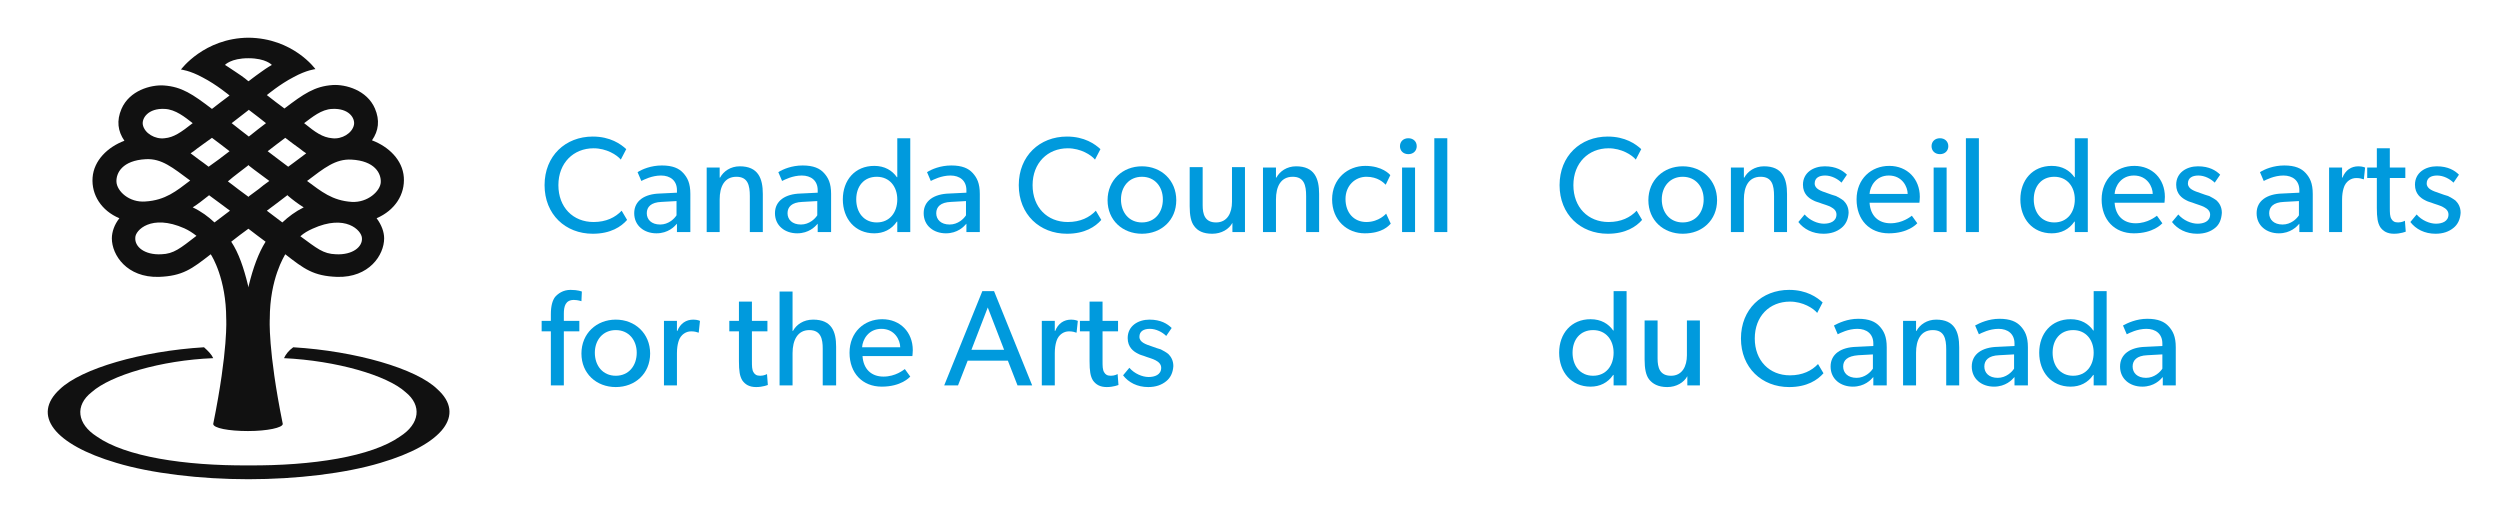
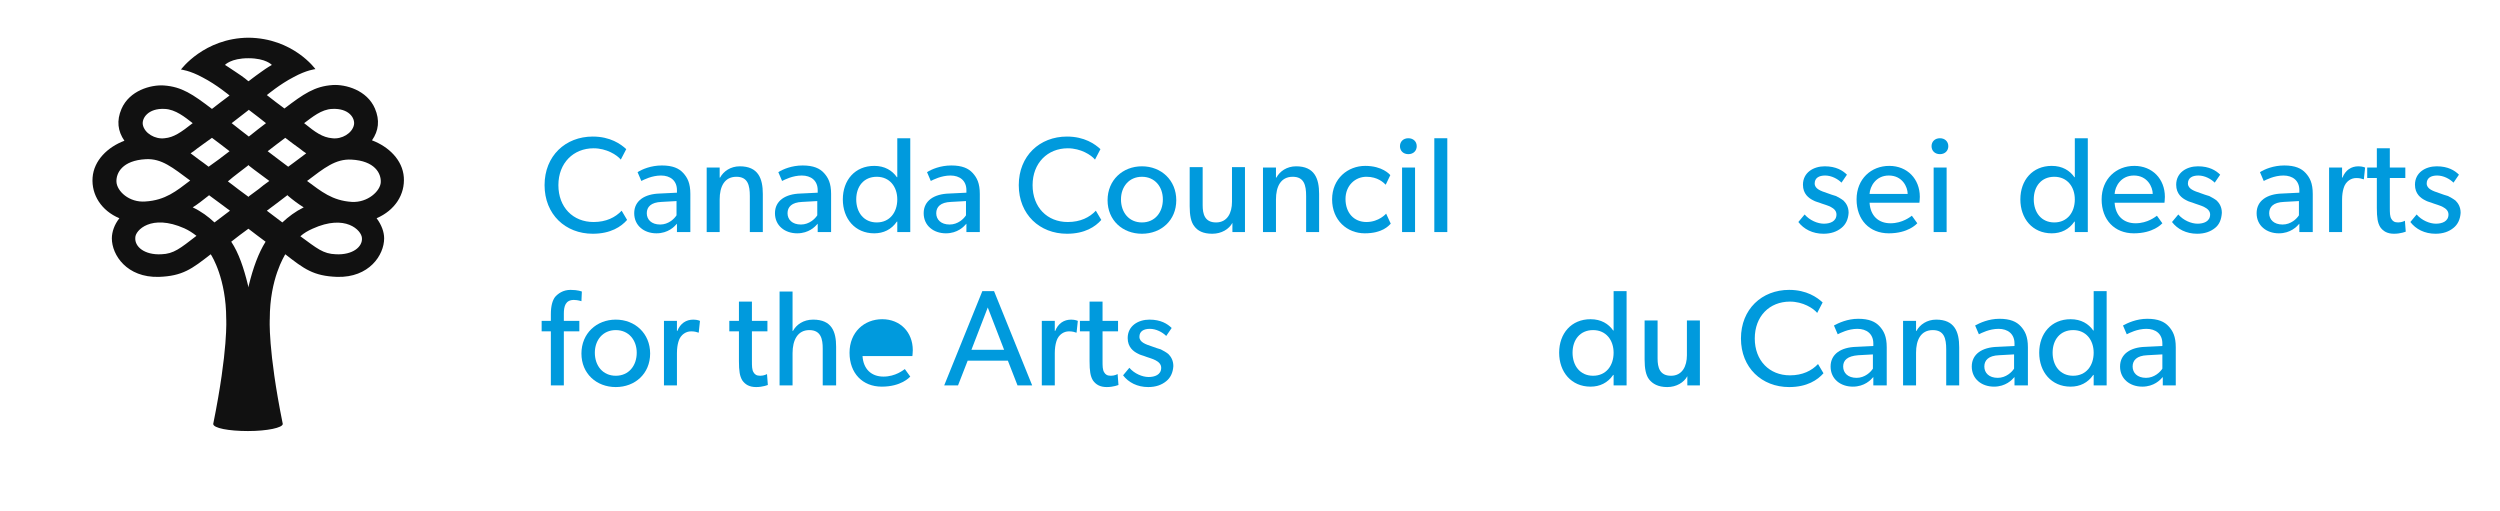
<svg xmlns="http://www.w3.org/2000/svg" version="1.1" id="Layer_1" x="0px" y="0px" viewBox="0 0 596.8 122" style="enable-background:new 0 0 596.8 122;" xml:space="preserve">
  <style type="text/css">
	.st0{fill:#009ADD;}
	.st1{fill:#111111;}
</style>
  <g>
    <g>
      <g>
-         <path class="st0" d="M392,52.5c-1.4,1.6-3.9,3.3-8.2,3.3c-6.5,0-11.5-4.6-11.5-11.6c0-7,5-11.6,11.5-11.6c4.2,0,6.7,1.8,8,3     l-1.3,2.5c-0.9-1.1-3.4-2.7-6.5-2.7c-4.8,0-8.4,3.5-8.4,8.8c0,5.3,3.5,8.8,8.4,8.8c3,0,5.2-1.1,6.7-2.7L392,52.5z" />
-         <path class="st0" d="M401.7,55.8c-4.6,0-8.2-3.2-8.2-8c0-4.8,3.6-8.1,8.2-8.1c4.6,0,8.2,3.3,8.2,8.1     C409.9,52.6,406.3,55.8,401.7,55.8z M401.7,42.2c-3.1,0-5,2.4-5,5.4c0,3.1,1.9,5.5,5,5.5c3.1,0,5-2.4,5-5.5     C406.7,44.6,404.8,42.2,401.7,42.2z" />
-         <path class="st0" d="M426.6,55.4h-3.1v-8.6c0-2.6-0.5-4.6-3.2-4.6c-2.9,0-4,2.4-4,5.4v7.8h-3.1V40h3.1l0,2.4h0.1     c0.8-1.5,2.5-2.7,4.7-2.7c4.4,0,5.5,2.9,5.5,6.6V55.4z" />
        <path class="st0" d="M439.6,54.4c-1.1,0.9-2.5,1.4-4.3,1.4c-2.6,0-4.7-1.1-6-2.8l1.5-1.8c1.2,1.4,3.1,2.2,4.6,2.2     c1.4,0,3-0.5,3-2.2s-2.4-2.2-3.5-2.6c-1-0.4-1.4-0.4-2.1-0.8c-1-0.5-2.4-1.5-2.4-3.7c0-2.9,2.5-4.4,5.2-4.4c2.7,0,4.3,1,5.3,2     l-1.3,1.9c-0.9-0.9-2.4-1.7-3.9-1.7c-1.5,0-2.5,0.6-2.5,1.9c0,1.3,1.5,1.8,3,2.3c0.8,0.3,1.4,0.5,2.1,0.7     c0.6,0.3,1.3,0.7,1.8,1.1c0.6,0.6,1.2,1.5,1.2,2.9C441.2,52.4,440.6,53.6,439.6,54.4z" />
        <path class="st0" d="M458.2,48.4h-11.9c0.2,3.1,2.1,4.9,5,4.9c2.9,0,4.8-1.6,5.1-1.8l1.3,1.8c-0.2,0.2-2.2,2.4-6.8,2.4     c-4.6,0-7.7-3.2-7.7-8.1c0-4.9,3.5-8,7.8-8c4.3,0,7.3,3.1,7.3,7.4C458.3,47.6,458.2,48.4,458.2,48.4z M455.4,46.3     c0-1.7-1.3-4.4-4.5-4.4c-3.1,0-4.5,2.6-4.6,4.4H455.4z" />
        <path class="st0" d="M463.1,36.8c-1.2,0-2-0.8-2-1.9c0-1.1,0.8-1.9,2-1.9c1.2,0,2,0.8,2,1.9C465.1,36,464.3,36.8,463.1,36.8z      M464.7,55.4h-3.1V40h3.1V55.4z" />
-         <path class="st0" d="M472.4,55.4h-3.1V33h3.1V55.4z" />
        <path class="st0" d="M498.3,55.4h-3v-2.5h-0.1c-1.3,1.9-3.2,2.8-5.4,2.8c-4.6,0-7.5-3.5-7.5-8.1c0-4.6,2.9-8,7.5-8     c2.5,0,4.3,1.1,5.4,2.7h0.1V33h3.1V55.4z M490.4,42.2c-3.1,0-4.9,2.3-4.9,5.4c0,3.1,1.8,5.5,4.9,5.5c3.1,0,4.9-2.4,4.9-5.5     C495.3,44.6,493.5,42.2,490.4,42.2z" />
        <path class="st0" d="M516.7,48.4h-11.9c0.2,3.1,2.1,4.9,5,4.9c2.9,0,4.8-1.6,5.1-1.8l1.3,1.8c-0.2,0.2-2.2,2.4-6.8,2.4     c-4.6,0-7.7-3.2-7.7-8.1c0-4.9,3.5-8,7.8-8c4.3,0,7.3,3.1,7.3,7.4C516.8,47.6,516.7,48.4,516.7,48.4z M513.9,46.3     c0-1.7-1.3-4.4-4.5-4.4c-3.1,0-4.5,2.6-4.6,4.4H513.9z" />
        <path class="st0" d="M528.8,54.4c-1.1,0.9-2.5,1.4-4.3,1.4c-2.6,0-4.7-1.1-6-2.8l1.5-1.8c1.2,1.4,3.1,2.2,4.6,2.2     c1.4,0,3-0.5,3-2.2S525,49,524,48.6c-1-0.4-1.4-0.4-2.1-0.8c-1-0.5-2.4-1.5-2.4-3.7c0-2.9,2.5-4.4,5.2-4.4c2.7,0,4.3,1,5.3,2     l-1.3,1.9c-0.9-0.9-2.4-1.7-3.9-1.7c-1.5,0-2.5,0.6-2.5,1.9c0,1.3,1.5,1.8,3,2.3c0.8,0.3,1.4,0.5,2.1,0.7     c0.6,0.3,1.3,0.7,1.8,1.1c0.6,0.6,1.2,1.5,1.2,2.9C530.3,52.4,529.8,53.6,528.8,54.4z" />
        <path class="st0" d="M551.9,55.4h-3l0-2c-0.6,0.7-2.1,2.3-4.9,2.3c-2.9,0-5.3-1.8-5.3-4.8c0-3,2.5-4.6,6.1-4.7l4.1-0.2v-0.6     c0-2.3-1.6-3.5-3.8-3.5c-2.2,0-4.1,1-4.7,1.3l-0.9-2.1c1.1-0.7,3.2-1.6,5.8-1.6c2.6,0,4.1,0.7,5.1,1.8c1,1.1,1.7,2.4,1.7,5V55.4z      M548.8,48l-3.6,0.2c-2.5,0.1-3.5,1.2-3.5,2.7c0,1.5,1.1,2.7,3.2,2.7c2,0,3.4-1.4,3.9-2.2V48z" />
        <path class="st0" d="M564.3,42.8h-0.1c-0.3-0.1-0.8-0.3-1.7-0.3c-1.4,0-2.2,0.9-2.5,1.3c-0.3,0.4-0.9,1.6-0.9,3.9v7.7h-3.1V40     h3.1l0,2.4h0.1c0.7-1.8,2.1-2.7,3.8-2.7c1,0,1.6,0.3,1.6,0.3L564.3,42.8z" />
        <path class="st0" d="M574.3,55.3c0,0-1.2,0.5-2.8,0.5c-1.6,0-2.6-0.6-3.3-1.6c-0.6-1-0.8-2.2-0.8-4.6v-7.1h-2.3V40h2.3v-4.6h3.1     V40h3.7v2.5h-3.7v7c0,1.3,0,2.2,0.4,2.8c0.3,0.5,0.7,0.8,1.6,0.8c0.9,0,1.6-0.4,1.6-0.4L574.3,55.3z" />
        <path class="st0" d="M585.7,54.4c-1.1,0.9-2.5,1.4-4.3,1.4c-2.6,0-4.7-1.1-6-2.8l1.5-1.8c1.2,1.4,3.1,2.2,4.6,2.2     c1.4,0,3-0.5,3-2.2s-2.4-2.2-3.5-2.6c-1-0.4-1.4-0.4-2.1-0.8c-1-0.5-2.4-1.5-2.4-3.7c0-2.9,2.5-4.4,5.2-4.4c2.7,0,4.3,1,5.3,2     l-1.3,1.9c-0.9-0.9-2.4-1.7-3.9-1.7c-1.5,0-2.5,0.6-2.5,1.9c0,1.3,1.5,1.8,3,2.3c0.8,0.3,1.4,0.5,2.1,0.7     c0.6,0.3,1.3,0.7,1.8,1.1c0.6,0.6,1.2,1.5,1.2,2.9C587.3,52.4,586.7,53.6,585.7,54.4z" />
        <path class="st0" d="M388.2,92h-3v-2.5h-0.1c-1.3,1.9-3.2,2.8-5.4,2.8c-4.6,0-7.5-3.5-7.5-8.1c0-4.6,2.9-8,7.5-8     c2.5,0,4.3,1.1,5.4,2.7h0.1v-9.4h3.1V92z M380.3,78.8c-3.1,0-4.9,2.3-4.9,5.4c0,3.1,1.8,5.5,4.9,5.5c3.1,0,4.9-2.4,4.9-5.5     C385.2,81.2,383.4,78.8,380.3,78.8z" />
        <path class="st0" d="M405.8,92h-3l0-2.2c-0.8,1.5-2.6,2.6-4.8,2.6c-2.2,0-3.5-0.8-4.3-1.8c-0.8-1-1.1-2.6-1.1-4.8v-9.3h3.1v9.1     c0,2.1,0.5,4.1,3.2,4.1c2.7,0,3.8-2.3,3.8-4.9v-8.3h3.1V92z" />
        <path class="st0" d="M435.3,89.1c-1.4,1.6-3.9,3.3-8.2,3.3c-6.5,0-11.5-4.6-11.5-11.6c0-7,5-11.6,11.5-11.6c4.2,0,6.7,1.8,8,3     l-1.3,2.5c-0.9-1.1-3.4-2.7-6.5-2.7c-4.9,0-8.4,3.5-8.4,8.8c0,5.3,3.5,8.8,8.4,8.8c3,0,5.2-1.1,6.7-2.7L435.3,89.1z" />
        <path class="st0" d="M450.2,92h-3l0-2c-0.6,0.7-2.1,2.3-4.9,2.3c-2.9,0-5.3-1.8-5.3-4.8c0-3,2.5-4.6,6.1-4.7l4.1-0.2v-0.6     c0-2.3-1.6-3.5-3.8-3.5c-2.2,0-4.1,1-4.7,1.3l-0.9-2.1c1.1-0.6,3.2-1.6,5.8-1.6c2.6,0,4.1,0.7,5.1,1.8c1,1.1,1.7,2.4,1.7,5V92z      M447.2,84.6l-3.6,0.2C441,85,440,86,440,87.5c0,1.5,1.1,2.7,3.2,2.7c2,0,3.4-1.4,3.9-2.2V84.6z" />
        <path class="st0" d="M467.7,92h-3.1v-8.6c0-2.6-0.5-4.6-3.2-4.6c-2.9,0-4,2.4-4,5.4V92h-3.1V76.6h3.1l0,2.4h0.1     c0.8-1.5,2.5-2.7,4.7-2.7c4.4,0,5.5,2.9,5.5,6.6V92z" />
        <path class="st0" d="M483.9,92h-3l0-2c-0.6,0.7-2.1,2.3-4.9,2.3c-2.9,0-5.3-1.8-5.3-4.8c0-3,2.5-4.6,6.1-4.7l4.1-0.2v-0.6     c0-2.3-1.6-3.5-3.8-3.5s-4.1,1-4.7,1.3l-0.9-2.1c1.1-0.6,3.2-1.6,5.8-1.6c2.6,0,4.1,0.7,5.1,1.8c1,1.1,1.7,2.4,1.7,5V92z      M480.8,84.6l-3.6,0.2c-2.5,0.1-3.5,1.2-3.5,2.7c0,1.5,1.1,2.7,3.2,2.7c2,0,3.4-1.4,3.9-2.2V84.6z" />
        <path class="st0" d="M502.8,92h-3v-2.5h-0.1c-1.3,1.9-3.2,2.8-5.4,2.8c-4.6,0-7.5-3.5-7.5-8.1c0-4.6,2.9-8,7.5-8     c2.5,0,4.3,1.1,5.4,2.7h0.1v-9.4h3.1V92z M494.9,78.8c-3.1,0-4.9,2.3-4.9,5.4c0,3.1,1.8,5.5,4.9,5.5c3.1,0,4.9-2.4,4.9-5.5     C499.8,81.2,498,78.8,494.9,78.8z" />
        <path class="st0" d="M519.3,92h-3l0-2c-0.6,0.7-2.1,2.3-4.9,2.3c-2.9,0-5.3-1.8-5.3-4.8c0-3,2.5-4.6,6-4.7l4.1-0.2v-0.6     c0-2.3-1.6-3.5-3.8-3.5c-2.2,0-4.1,1-4.7,1.3l-0.9-2.1c1.1-0.6,3.2-1.6,5.8-1.6s4.1,0.7,5.1,1.8c1,1.1,1.7,2.4,1.7,5V92z      M516.2,84.6l-3.6,0.2c-2.5,0.1-3.5,1.2-3.5,2.7c0,1.5,1.1,2.7,3.2,2.7c2,0,3.4-1.4,3.9-2.2V84.6z" />
      </g>
    </g>
    <g>
      <path class="st0" d="M149.7,52.5c-1.4,1.6-3.9,3.3-8.2,3.3c-6.5,0-11.5-4.6-11.5-11.6c0-7,5-11.6,11.5-11.6c4.2,0,6.7,1.8,8,3    l-1.3,2.5c-0.9-1.1-3.4-2.7-6.5-2.7c-4.8,0-8.4,3.5-8.4,8.8c0,5.3,3.5,8.8,8.4,8.8c3,0,5.2-1.1,6.7-2.7L149.7,52.5z" />
      <path class="st0" d="M164.6,55.4h-3l0-2c-0.6,0.7-2.1,2.3-4.9,2.3c-2.9,0-5.3-1.8-5.3-4.8c0-3,2.5-4.6,6.1-4.7l4.1-0.2v-0.6    c0-2.3-1.6-3.5-3.8-3.5c-2.2,0-4.1,1-4.7,1.3l-0.9-2.1c1.1-0.7,3.2-1.6,5.8-1.6c2.6,0,4.1,0.7,5.1,1.8c1,1.1,1.7,2.4,1.7,5V55.4z     M161.5,48l-3.6,0.2c-2.5,0.1-3.5,1.2-3.5,2.7c0,1.5,1.1,2.7,3.2,2.7c2,0,3.4-1.4,3.9-2.2V48z" />
      <path class="st0" d="M182.1,55.4h-3.1v-8.6c0-2.6-0.5-4.6-3.2-4.6c-2.9,0-4,2.4-4,5.4v7.8h-3.1V40h3.1l0,2.4h0.1    c0.8-1.5,2.5-2.7,4.7-2.7c4.4,0,5.5,2.9,5.5,6.6V55.4z" />
      <path class="st0" d="M198.2,55.4h-3l0-2c-0.6,0.7-2.1,2.3-4.9,2.3c-2.9,0-5.3-1.8-5.3-4.8c0-3,2.5-4.6,6.1-4.7l4.1-0.2v-0.6    c0-2.3-1.6-3.5-3.8-3.5c-2.2,0-4.1,1-4.7,1.3l-0.9-2.1c1.1-0.7,3.2-1.6,5.8-1.6c2.6,0,4.1,0.7,5.1,1.8c1,1.1,1.7,2.4,1.7,5V55.4z     M195.1,48l-3.6,0.2c-2.5,0.1-3.5,1.2-3.5,2.7c0,1.5,1.1,2.7,3.2,2.7c2,0,3.4-1.4,3.9-2.2V48z" />
      <path class="st0" d="M217.2,55.4h-3v-2.5h-0.1c-1.3,1.9-3.2,2.8-5.4,2.8c-4.6,0-7.5-3.5-7.5-8.1c0-4.6,2.9-8,7.5-8    c2.5,0,4.3,1.1,5.4,2.7h0.1V33h3.1V55.4z M209.3,42.2c-3.1,0-4.9,2.3-4.9,5.4c0,3.1,1.8,5.5,4.9,5.5c3.1,0,4.9-2.4,4.9-5.5    C214.2,44.6,212.4,42.2,209.3,42.2z" />
      <path class="st0" d="M233.7,55.4h-3l0-2c-0.6,0.7-2.1,2.3-4.9,2.3c-2.9,0-5.3-1.8-5.3-4.8c0-3,2.5-4.6,6.1-4.7l4.1-0.2v-0.6    c0-2.3-1.6-3.5-3.8-3.5c-2.2,0-4.1,1-4.7,1.3l-0.9-2.1c1.1-0.7,3.2-1.6,5.8-1.6c2.6,0,4.1,0.7,5.1,1.8c1,1.1,1.7,2.4,1.7,5V55.4z     M230.6,48l-3.6,0.2c-2.5,0.1-3.5,1.2-3.5,2.7c0,1.5,1.1,2.7,3.2,2.7c2,0,3.4-1.4,3.9-2.2V48z" />
      <path class="st0" d="M262.9,52.5c-1.4,1.6-3.9,3.3-8.2,3.3c-6.5,0-11.5-4.6-11.5-11.6c0-7,5-11.6,11.5-11.6c4.2,0,6.7,1.8,8,3    l-1.3,2.5c-0.9-1.1-3.4-2.7-6.5-2.7c-4.8,0-8.4,3.5-8.4,8.8c0,5.3,3.5,8.8,8.4,8.8c3,0,5.2-1.1,6.7-2.7L262.9,52.5z" />
      <path class="st0" d="M272.6,55.8c-4.6,0-8.2-3.2-8.2-8c0-4.8,3.6-8.1,8.2-8.1c4.6,0,8.2,3.3,8.2,8.1    C280.8,52.6,277.2,55.8,272.6,55.8z M272.6,42.2c-3.1,0-5,2.4-5,5.4c0,3.1,1.9,5.5,5,5.5c3.1,0,5-2.4,5-5.5    C277.6,44.6,275.7,42.2,272.6,42.2z" />
      <path class="st0" d="M297.2,55.4h-3l0-2.2c-0.8,1.5-2.6,2.6-4.8,2.6c-2.2,0-3.5-0.7-4.3-1.8c-0.8-1-1.1-2.6-1.1-4.8v-9.3h3.1v9.1    c0,2.1,0.5,4.1,3.2,4.1c2.7,0,3.8-2.3,3.8-4.9v-8.3h3.1V55.4z" />
      <path class="st0" d="M314.9,55.4h-3.1v-8.6c0-2.6-0.5-4.6-3.2-4.6c-2.9,0-4,2.4-4,5.4v7.8h-3.1V40h3.1l0,2.4h0.1    c0.8-1.5,2.5-2.7,4.7-2.7c4.4,0,5.5,2.9,5.5,6.6V55.4z" />
      <path class="st0" d="M332,53.4c-0.5,0.5-2,2.3-6.2,2.3c-4.2,0-7.8-3.1-7.8-8.1c0-5,3.8-8,7.9-8c4.1,0,5.8,2,6,2.2l-1.1,2.3    c-0.5-0.5-1.9-1.9-4.6-1.9c-2.7,0-5,2.1-5,5.3c0,3.3,2,5.5,5,5.5c3,0,4.7-2,4.7-2L332,53.4z" />
      <path class="st0" d="M336.2,36.8c-1.2,0-2-0.8-2-1.9c0-1.1,0.8-1.9,2-1.9c1.2,0,2,0.8,2,1.9C338.2,36,337.4,36.8,336.2,36.8z     M337.8,55.4h-3.1V40h3.1V55.4z" />
      <path class="st0" d="M345.5,55.4h-3.1V33h3.1V55.4z" />
      <path class="st0" d="M138.8,71.9c0,0-0.9-0.3-1.8-0.3c-2,0-2.4,1.5-2.4,3.3v1.7h3.7v2.5h-3.7V92h-3.1V79.1h-2.2v-2.5h2.2V75    c0-2,0.4-3.3,1-4.1c0.7-0.8,1.9-1.7,3.7-1.7c1.8,0,2.7,0.4,2.7,0.4L138.8,71.9z" />
      <path class="st0" d="M147,92.4c-4.6,0-8.2-3.2-8.2-8c0-4.8,3.6-8.1,8.2-8.1c4.6,0,8.2,3.3,8.2,8.1C155.2,89.2,151.6,92.4,147,92.4    z M147,78.8c-3.1,0-5,2.4-5,5.4c0,3.1,1.9,5.5,5,5.5c3.1,0,5-2.4,5-5.5C152,81.2,150.1,78.8,147,78.8z" />
      <path class="st0" d="M166.8,79.4h-0.1c-0.3-0.1-0.8-0.3-1.7-0.3c-1.4,0-2.2,0.9-2.5,1.3c-0.3,0.4-0.9,1.6-0.9,3.9V92h-3.1V76.6    h3.1l0,2.4h0.1c0.7-1.8,2.1-2.7,3.8-2.7c1,0,1.6,0.3,1.6,0.3L166.8,79.4z" />
      <path class="st0" d="M183.3,91.9c0,0-1.2,0.5-2.8,0.5c-1.6,0-2.6-0.6-3.3-1.6c-0.6-1-0.8-2.2-0.8-4.6v-7.1h-2.3v-2.5h2.3V72h3.1    v4.6h3.7v2.5h-3.7v7c0,1.3,0,2.2,0.4,2.8c0.3,0.5,0.7,0.8,1.6,0.8c0.9,0,1.6-0.4,1.6-0.4L183.3,91.9z" />
      <path class="st0" d="M199.5,92h-3.1v-8.8c0-2.2-0.4-4.4-3.2-4.4c-2.8,0-4,2.4-4,5.5V92h-3.1V69.6h3.1V79h0.1    c0.8-1.5,2.5-2.7,4.8-2.7c4.5,0,5.5,2.9,5.5,6.5V92z" />
-       <path class="st0" d="M217.8,85h-11.9c0.2,3.1,2.1,4.9,5,4.9c2.9,0,4.8-1.6,5.1-1.8l1.3,1.8c-0.2,0.2-2.2,2.4-6.8,2.4    c-4.6,0-7.7-3.2-7.7-8.1c0-4.9,3.5-8,7.8-8s7.3,3.1,7.3,7.4C217.9,84.2,217.8,85,217.8,85z M214.9,82.9c0-1.7-1.3-4.4-4.5-4.4    c-3.1,0-4.5,2.6-4.6,4.4H214.9z" />
+       <path class="st0" d="M217.8,85h-11.9c0.2,3.1,2.1,4.9,5,4.9c2.9,0,4.8-1.6,5.1-1.8l1.3,1.8c-0.2,0.2-2.2,2.4-6.8,2.4    c-4.6,0-7.7-3.2-7.7-8.1c0-4.9,3.5-8,7.8-8s7.3,3.1,7.3,7.4C217.9,84.2,217.8,85,217.8,85z M214.9,82.9c0-1.7-1.3-4.4-4.5-4.4    H214.9z" />
      <path class="st0" d="M246.4,92h-3.5l-2.3-5.9h-9.6l-2.3,5.9h-3.3l9.1-22.5h2.8L246.4,92z M239.7,83.5l-3.9-10.1l-3.9,10.1H239.7z" />
      <path class="st0" d="M257,79.4h-0.1c-0.3-0.1-0.8-0.3-1.7-0.3c-1.4,0-2.2,0.9-2.5,1.3c-0.3,0.4-0.9,1.6-0.9,3.9V92h-3.1V76.6h3.1    l0,2.4h0.1c0.7-1.8,2.1-2.7,3.8-2.7c1,0,1.6,0.3,1.6,0.3L257,79.4z" />
      <path class="st0" d="M267,91.9c0,0-1.2,0.5-2.8,0.5c-1.6,0-2.6-0.6-3.3-1.6c-0.6-1-0.8-2.2-0.8-4.6v-7.1h-2.3v-2.5h2.3V72h3.1v4.6    h3.7v2.5h-3.7v7c0,1.3,0,2.2,0.4,2.8c0.3,0.5,0.7,0.8,1.6,0.8c0.9,0,1.6-0.4,1.6-0.4L267,91.9z" />
      <path class="st0" d="M278.4,91c-1.1,0.9-2.5,1.4-4.3,1.4c-2.6,0-4.7-1.1-6-2.8l1.5-1.8c1.2,1.4,3.1,2.2,4.6,2.2c1.4,0,3-0.5,3-2.2    c0-1.7-2.4-2.2-3.5-2.6c-1-0.4-1.4-0.4-2.1-0.8c-1-0.5-2.4-1.5-2.4-3.7c0-2.9,2.5-4.4,5.2-4.4c2.7,0,4.3,1,5.3,2l-1.3,1.9    c-0.9-0.9-2.4-1.7-3.9-1.7c-1.5,0-2.5,0.6-2.5,1.9c0,1.3,1.5,1.8,3,2.3c0.8,0.3,1.4,0.5,2.1,0.7c0.6,0.3,1.3,0.7,1.8,1.1    c0.6,0.6,1.2,1.5,1.2,2.9C280,89,279.4,90.2,278.4,91z" />
    </g>
  </g>
  <g>
-     <path class="st1" d="M104.4,92.9c-5-4.9-19.5-9.1-34.4-10c-1.1,0.8-1.8,1.7-2.2,2.6c12.5,0.6,24.6,4.1,29,8.1   c4,3.2,3.4,7.6-1.3,10.6c-6.8,4.8-20.9,7-36.2,6.9c-15.3,0.1-29.4-2.1-36.2-6.9c-4.7-3-5.3-7.4-1.2-10.6c4.5-4,16.5-7.6,29-8.1   c-0.4-0.9-1.2-1.7-2.2-2.6c-14.9,0.9-29.3,5.1-34.4,10c-6.8,6.2-1.4,13.2,13.5,17.6c8.3,2.5,20,3.9,31.5,3.9   c11.5,0,23.2-1.4,31.5-3.9C105.8,106.1,111.2,99,104.4,92.9z" />
    <path class="st1" d="M96.4,42.3c-0.3-4.1-3.6-7.3-7.6-8.8c1.6-2.3,1.9-4.8,0.7-7.6c-1.9-4.4-7-5.8-10.1-5.6   c-4.3,0.3-6.9,2.1-11.5,5.6c-1.1-0.8-3.2-2.4-4.2-3.2h0c0,0,3.1-2.6,6.4-4.3c3.1-1.7,5.2-1.9,5.2-1.9S70,9.1,59.3,9c0,0,0,0,0,0   c0,0,0,0,0,0s0,0,0,0c0,0,0,0,0,0c-10.6,0.1-16.1,7.6-16.1,7.6s2.1,0.2,5.2,1.9c3.3,1.7,6.4,4.3,6.4,4.3c-0.9,0.7-3.1,2.3-4.2,3.2   c-4.6-3.5-7.2-5.3-11.5-5.6c-3.1-0.2-8.2,1.2-10.1,5.6c-1.2,2.8-0.9,5.3,0.7,7.6c-4,1.5-7.3,4.7-7.6,8.8c-0.3,4.1,2.1,7.9,6.4,9.7   c-1.2,1.5-1.8,3.3-1.8,4.8c0,4,3.6,9.4,11.2,9.2c5.7-0.2,7.9-1.9,12.4-5.4c0.3,0.4,3.7,5.9,3.7,15.4c0,0,0.5,7.3-3.1,25.1h0   c0,1,3.7,1.7,8.3,1.7c4.6,0,8.3-0.8,8.3-1.7h0c-3.6-17.8-3.1-25.1-3.1-25.1c0-9.6,3.5-15,3.7-15.4c4.5,3.5,6.7,5.2,12.4,5.4   c7.6,0.2,11.2-5.2,11.2-9.2c0-1.5-0.6-3.2-1.8-4.8C94.3,50.2,96.7,46.4,96.4,42.3z M79.3,26c4-0.2,5.5,2.2,5.2,3.8   c-0.4,2-2.9,3.5-5.2,3.2c-2.3-0.2-4-1.4-6.7-3.6C74.5,28,76.7,26.1,79.3,26z M68.1,32.9c1.3,1,2.5,1.9,3.5,2.6   c0.5,0.4,1,0.8,1.5,1.1c-0.7,0.5-1.2,0.9-2,1.5c-0.6,0.4-1.4,1.1-2.3,1.7c-1.4-1-3-2.3-4.9-3.7C65.2,35.1,66.6,34,68.1,32.9z    M63.5,29.4c-1.3,1-2.5,1.9-4.1,3.2l0,0l0,0c-1.6-1.2-2.8-2.2-4.1-3.2c1-0.8,2.3-1.8,4-3.1l0.1-0.1l0.1,0.1   C61.2,27.6,62.4,28.5,63.5,29.4z M53.7,15.5c0,0,1.4-1.6,5.6-1.6c4.2,0,5.6,1.6,5.6,1.6s-1.1,0.6-2.6,1.7c-2,1.4-2.9,2.2-3,2.2   c-0.1-0.1-1-0.9-3-2.2C54.7,16.1,53.7,15.5,53.7,15.5z M59.1,39.6l0.2-0.2l0.2,0.2c1.5,1.2,3.1,2.3,4.8,3.6c-1,0.7-1.8,1.3-2.5,1.9   c-0.7,0.5-1.5,1.1-2.3,1.7L59.3,47l-0.1-0.1c-0.8-0.6-1.6-1.2-2.3-1.7c-0.7-0.5-1.5-1.2-2.5-1.9C56,41.9,57.6,40.8,59.1,39.6z    M50.6,32.9c1.5,1.1,2.9,2.2,4.2,3.2c-1.9,1.5-3.6,2.7-5,3.7c-0.8-0.6-1.7-1.3-2.3-1.7c-0.8-0.6-1.3-1-2-1.5c0.5-0.3,1-0.7,1.5-1.1   C48,34.8,49.3,33.8,50.6,32.9z M39.3,26c2.6,0.1,4.9,2,6.7,3.4c-2.8,2.2-4.5,3.4-6.7,3.6c-2.3,0.3-4.8-1.2-5.2-3.2   C33.8,28.2,35.4,25.8,39.3,26z M27.8,43.4c-0.1-2.1,1.4-5.1,7-5.4c3.8-0.2,6.4,2,10.6,5.1c-3.3,2.5-5.9,4.7-10.7,5   C30.8,48.4,27.9,45.6,27.8,43.4z M38.5,60.7c-4,0.2-6.4-1.8-6.2-4C32.3,55,36.1,51,44,54.5c1.1,0.5,2,1.1,2.9,1.8   C43,59.3,41.5,60.6,38.5,60.7z M51.2,53.1c-1.5-1.4-3.1-2.6-5.2-3.6c1.3-0.8,2.5-1.8,3.8-2.8c0.1-0.1,0.1-0.1,0.1-0.1   c1.8,1.3,3.5,2.6,5,3.7C53.6,51.3,52.4,52.2,51.2,53.1z M59.4,68.1l-0.1,0.5l-0.1-0.5c-1-4.1-2.2-7.7-4-10.4   c1.4-1.1,2.7-2.1,4.1-3.1c1.3,1,2.6,2,4.1,3.1C61.7,60.4,60.4,64,59.4,68.1z M67.4,53.1c-1.2-0.9-2.4-1.8-3.7-2.8   c1.5-1.1,3.2-2.4,4.9-3.7c0.1,0,0.1,0,0.1,0.1c1.3,1.1,2.5,2,3.8,2.8C70.5,50.5,68.9,51.7,67.4,53.1z M80.2,60.7   c-3.1-0.1-4.5-1.4-8.5-4.3c0.9-0.8,1.8-1.3,2.9-1.8c7.9-3.6,11.7,0.4,11.8,2.2C86.6,58.9,84.2,60.9,80.2,60.7z M84,48.2   c-4.7-0.3-7.3-2.5-10.7-5c4.1-3.1,6.8-5.3,10.6-5.1c5.6,0.3,7.1,3.3,7,5.4C90.8,45.6,87.8,48.4,84,48.2z" />
  </g>
</svg>